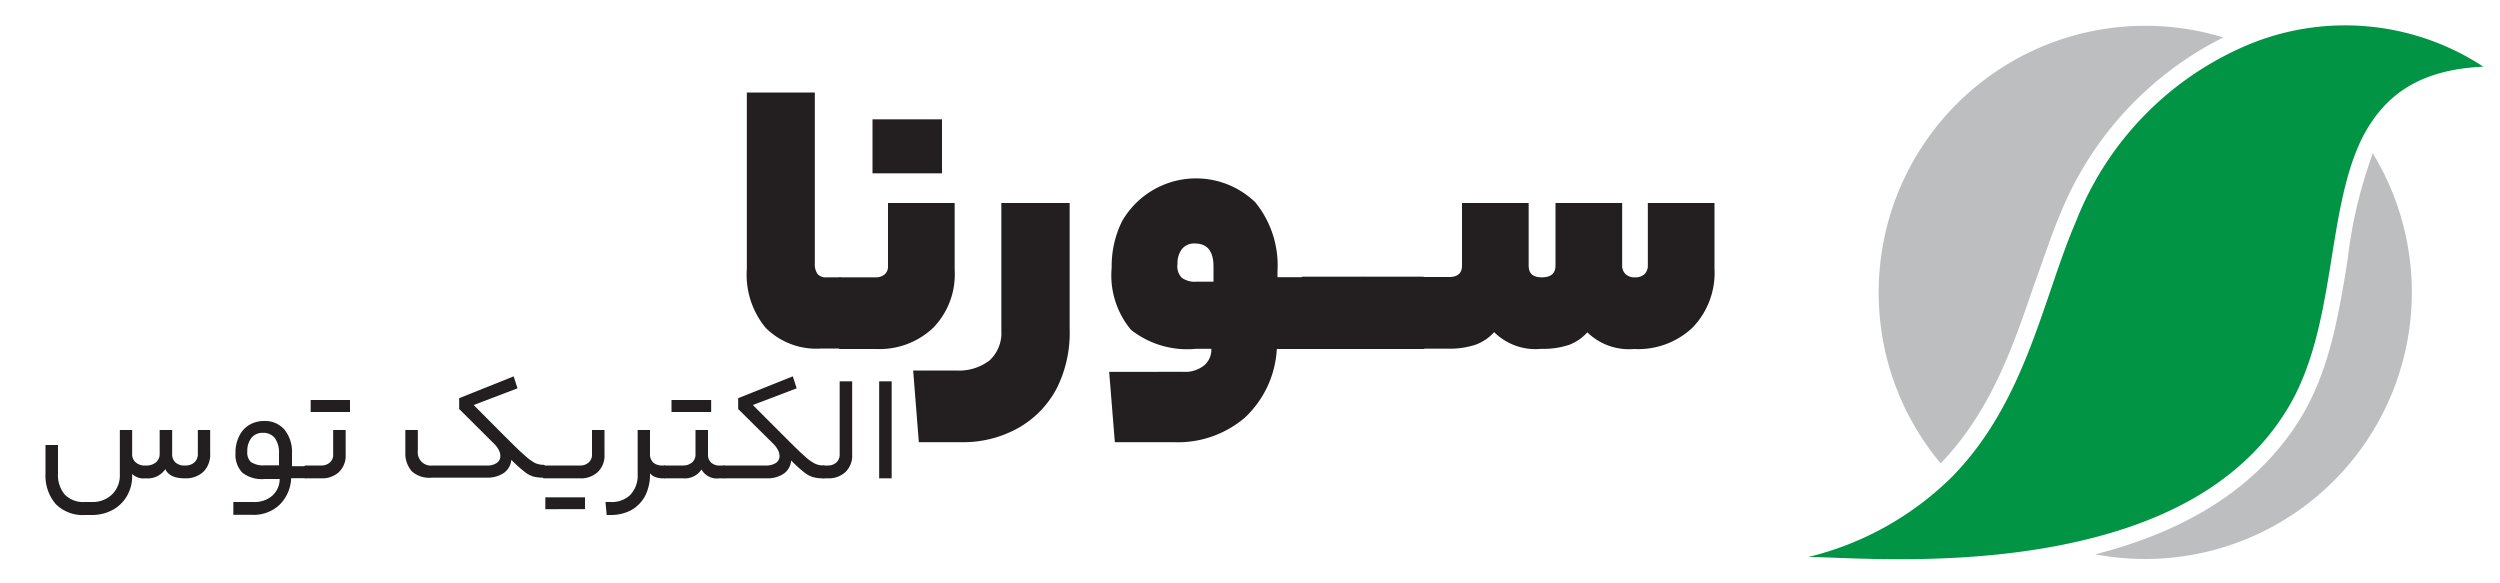
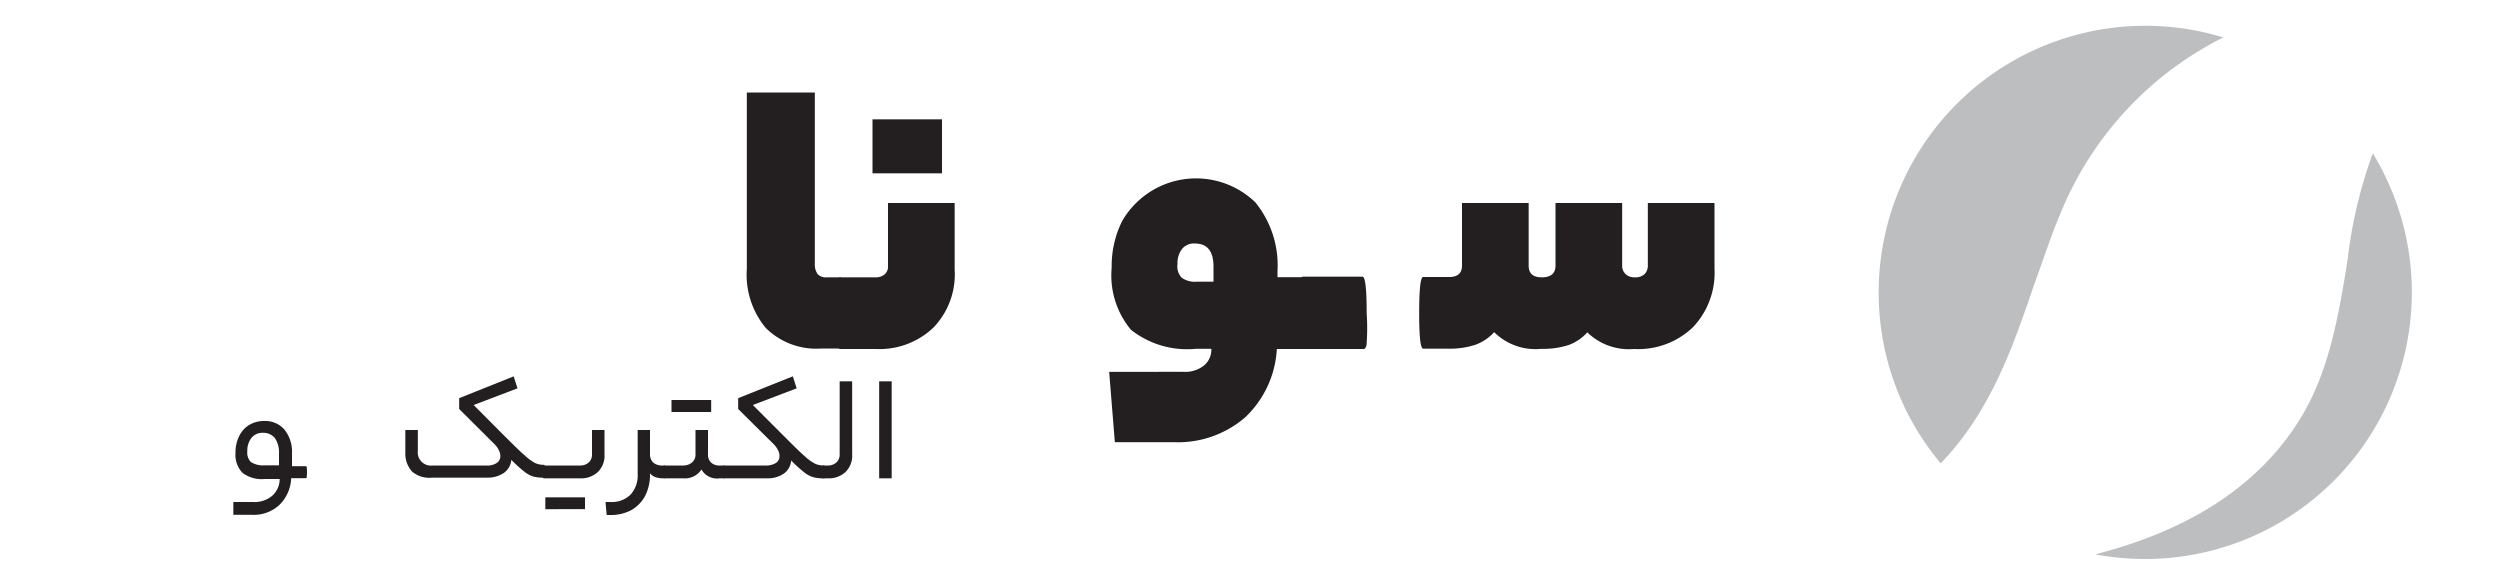
<svg xmlns="http://www.w3.org/2000/svg" width="150" height="35" viewBox="0 0 150 35">
  <defs>
    <style>.a{fill:#231f20;}.b{fill:#bcbec0;}.c{fill:#009444;}</style>
  </defs>
  <title>Logo-Light</title>
  <path class="a" d="M50.58,17a15.24,15.24,0,0,1,.06,1.77,15.07,15.07,0,0,1-.06,1.74c0,.27-.1.4-.18.4H49.3a4.3,4.3,0,0,1-3.36-1.24,5,5,0,0,1-1.13-3.54V5.55h4.08V15.82a1,1,0,0,0,.17.63.68.68,0,0,0,.55.19h.79Q50.52,16.64,50.58,17Z" />
  <path class="a" d="M56,19.66a4.69,4.69,0,0,1-3.46,1.28H50.4c-.16,0-.24-.71-.24-2.14s.08-2.16.24-2.16h2.14a.8.8,0,0,0,.54-.18.6.6,0,0,0,.2-.47V12.18h4v4A4.6,4.6,0,0,1,56,19.66ZM52.35,10.4V7.16h4.17V10.4Z" />
-   <path class="a" d="M63.42,23.27a5.86,5.86,0,0,1-2.29,2.39,6.76,6.76,0,0,1-3.48.87H55.13l-.34-4.3h2.59a3,3,0,0,0,2-.61,2.24,2.24,0,0,0,.7-1.79V12.18h4.1v7.58A7.44,7.44,0,0,1,63.42,23.27Z" />
  <path class="a" d="M78.43,18.8c0,1.43-.08,2.14-.24,2.14H76.61a6.09,6.09,0,0,1-1.91,4.11,6.18,6.18,0,0,1-4.31,1.48h-3.5l-.34-4.22H71a1.82,1.82,0,0,0,1.24-.38,1.23,1.23,0,0,0,.44-1h-.94a5.44,5.44,0,0,1-3.88-1.14,5.1,5.1,0,0,1-1.16-3.73,6.08,6.08,0,0,1,.62-2.78,5.12,5.12,0,0,1,8-1.14,6,6,0,0,1,1.33,4.13v.36h1.48Q78.43,16.64,78.43,18.8ZM70.9,16.66a1.34,1.34,0,0,0,.91.24h1V16c0-.93-.37-1.39-1.12-1.39a.92.92,0,0,0-.77.33,1.39,1.39,0,0,0-.27.89A1,1,0,0,0,70.9,16.66Z" />
  <path class="a" d="M82,18.8A12.51,12.51,0,0,1,82,20.57c0,.24-.1.37-.17.37h-3.6c-.16,0-.24-.71-.24-2.14A12.05,12.05,0,0,1,78,17c0-.27.1-.4.16-.4h3.6Q82,16.64,82,18.8Z" />
-   <path class="a" d="M85.63,18.8a12.51,12.51,0,0,1-.07,1.77c0,.24-.1.37-.17.37h-3.6c-.16,0-.24-.71-.24-2.14A12.05,12.05,0,0,1,81.63,17c0-.27.1-.4.16-.4h3.6Q85.63,16.64,85.63,18.8Z" />
  <path class="a" d="M87.72,15.94V12.18h4v3.76c0,.47.26.7.79.7s.82-.23.82-.7V12.18h4v3.74a.68.68,0,0,0,.21.53.76.76,0,0,0,.56.19.8.8,0,0,0,.57-.19.71.71,0,0,0,.2-.53V12.18h4v3.93a4.74,4.74,0,0,1-1.3,3.53,4.74,4.74,0,0,1-3.53,1.3,3.57,3.57,0,0,1-2.8-1,2.81,2.81,0,0,1-1.09.75,4.88,4.88,0,0,1-1.67.24,3.52,3.52,0,0,1-2.83-1,2.81,2.81,0,0,1-1.11.75,4.9,4.9,0,0,1-1.68.24H85.39c-.16,0-.24-.71-.24-2.14s.08-2.16.24-2.16h1.49C87.44,16.64,87.72,16.41,87.72,15.94Z" />
-   <path class="a" d="M10.52,27.74a.77.77,0,0,0,.57.19.81.81,0,0,0,.58-.19.67.67,0,0,0,.2-.52V25.8h.74v1.4a1.46,1.46,0,0,1-.4,1.1,1.54,1.54,0,0,1-1.12.4c-.61,0-1-.18-1.17-.55a1.28,1.28,0,0,1-1.18.55,1,1,0,0,1-.81-.26v.11a2.36,2.36,0,0,1-.32,1.22,2.21,2.21,0,0,1-.86.83,2.61,2.61,0,0,1-1.26.3h-.4a2.28,2.28,0,0,1-1.75-.66,2.62,2.62,0,0,1-.61-1.83V26.7h.75v1.69a1.83,1.83,0,0,0,.41,1.29,1.57,1.57,0,0,0,1.22.44h.38a1.68,1.68,0,0,0,1.23-.45,1.6,1.6,0,0,0,.47-1.21V25.8h.74v1.44a.63.63,0,0,0,.21.5.82.82,0,0,0,.6.19.9.9,0,0,0,.62-.19.65.65,0,0,0,.22-.52V25.8h.75v1.42A.67.67,0,0,0,10.52,27.74Z" />
  <path class="a" d="M18.4,28a2.41,2.41,0,0,1,0,.62c0,.05,0,.07-.07.07h-.86a2.37,2.37,0,0,1-.71,1.61,2.26,2.26,0,0,1-1.62.59H14L14,30.12h1.19a1.63,1.63,0,0,0,1.15-.38,1.34,1.34,0,0,0,.44-1h-.9a1.9,1.9,0,0,1-1.34-.38,1.56,1.56,0,0,1-.41-1.19,2.16,2.16,0,0,1,.22-1,1.56,1.56,0,0,1,.6-.67,1.7,1.7,0,0,1,.89-.24,1.53,1.53,0,0,1,1.23.52,2.13,2.13,0,0,1,.45,1.43v.76h.85S18.38,28,18.4,28Zm-3.33-.27a1.33,1.33,0,0,0,.81.19h.86v-.7a1.53,1.53,0,0,0-.25-.94.89.89,0,0,0-.73-.31.83.83,0,0,0-.67.3,1.22,1.22,0,0,0-.25.8A.8.8,0,0,0,15.07,27.74Z" />
-   <path class="a" d="M20.34,28.32a1.49,1.49,0,0,1-1.08.38h-.93c-.06,0-.09-.12-.09-.38s0-.39.09-.39h.93a.76.76,0,0,0,.53-.18.59.59,0,0,0,.2-.49V25.8h.75v1.47A1.36,1.36,0,0,1,20.34,28.32ZM21,24v.72H18.64V24Z" />
  <path class="a" d="M24.72,28.29a1.61,1.61,0,0,1-.4-1.14V25.8h.75v1.25a.79.79,0,0,0,.89.88h3.23a1,1,0,0,0,.61-.15.48.48,0,0,0,.22-.42.73.73,0,0,0-.09-.35,1.41,1.41,0,0,0-.28-.38l-2.1-2.09v-.65l3.27-1.31.23.72-2.63,1,1.78,1.79c.58.57,1,1,1.27,1.22a3.09,3.09,0,0,0,.63.47,1.29,1.29,0,0,0,.53.11q.09,0,.09.39c0,.26,0,.38-.09.38a2.31,2.31,0,0,1-.64-.07,1.64,1.64,0,0,1-.54-.3,7.85,7.85,0,0,1-.77-.7,1.08,1.08,0,0,1-.44.78,1.74,1.74,0,0,1-1,.29H25.92A1.59,1.59,0,0,1,24.72,28.29Z" />
  <path class="a" d="M35.32,27.75a.62.62,0,0,0,.2-.49V25.8h.75v1.47a1.36,1.36,0,0,1-.4,1.05,1.48,1.48,0,0,1-1.07.38H32.63c-.06,0-.09-.12-.09-.38s0-.39.09-.39H34.8A.75.75,0,0,0,35.32,27.75Zm-.22,2.09v.71H32.72v-.71Z" />
  <path class="a" d="M37.83,29.68a1.7,1.7,0,0,0,.43-1.24V25.8H39v1.44a.69.69,0,0,0,.19.51.81.81,0,0,0,.57.18h.11q.09,0,.09.39c0,.26,0,.38-.09.38h-.11a1.29,1.29,0,0,1-.45-.08A.75.75,0,0,1,39,28.4v.1a2.8,2.8,0,0,1-.3,1.27,2.16,2.16,0,0,1-.83.84,2.57,2.57,0,0,1-1.23.29H36.4l-.07-.78h.3A1.59,1.59,0,0,0,37.83,29.68Z" />
  <path class="a" d="M41.52,27.75a.61.61,0,0,0,.21-.49V25.8h.75v1.44a.66.66,0,0,0,.18.51.73.73,0,0,0,.54.18h.25q.09,0,.09.39c0,.25,0,.38-.09.38h-.28a1.06,1.06,0,0,1-1.08-.53A1.19,1.19,0,0,1,41,28.7H39.88c-.06,0-.09-.12-.09-.38s0-.39.09-.39H41A.82.82,0,0,0,41.52,27.75ZM42.67,24v.72H40.29V24Z" />
  <path class="a" d="M46.55,27.78a.48.48,0,0,0,.22-.42.73.73,0,0,0-.09-.35,1.41,1.41,0,0,0-.28-.38l-2.11-2.09v-.65l3.28-1.31.23.72-2.63,1L47,26.13c.57.57,1,1,1.26,1.22a2.84,2.84,0,0,0,.64.47,1.25,1.25,0,0,0,.53.11q.09,0,.09.39c0,.26,0,.38-.09.38a2.31,2.31,0,0,1-.64-.07,1.58,1.58,0,0,1-.55-.3,7.85,7.85,0,0,1-.77-.7,1.07,1.07,0,0,1-.43.78,1.74,1.74,0,0,1-1.05.29H43.45c-.06,0-.09-.12-.09-.38s0-.39.09-.39h2.49A1.08,1.08,0,0,0,46.55,27.78Z" />
  <path class="a" d="M50.18,27.75a.63.63,0,0,0,.2-.49V22.88h.75v4.39a1.36,1.36,0,0,1-.4,1.05,1.48,1.48,0,0,1-1.07.38h-.28c-.06,0-.09-.12-.09-.38s0-.39.09-.39h.28A.75.75,0,0,0,50.18,27.75Z" />
  <path class="a" d="M52.75,22.88h.75V28.7h-.75Z" />
  <path class="b" d="M133.41,2.24a20.41,20.41,0,0,0-9.8,10.61c-.56,1.31-1,2.71-1.55,4.19-1.25,3.67-2.6,7.64-5.62,10.76a15.94,15.94,0,0,1-3.72-10.25h0a16,16,0,0,1,20.69-15.3Z" />
  <path class="b" d="M144.71,17.54h0a16,16,0,0,1-16,16,16.49,16.49,0,0,1-3-.28c4.87-1.24,9.55-3.64,12.33-8.18,1.74-2.85,2.29-6.24,2.82-9.51a27.48,27.48,0,0,1,1.51-6.37A16.06,16.06,0,0,1,144.71,17.54Z" />
-   <path class="c" d="M149,4c-4,.18-6,1.84-7.25,4.24-2.23,4.45-1.53,11.43-4.52,16.32s-8.29,7.1-13.6,8.15h0c-6.64,1.31-13.24.7-15.13.71a18.43,18.43,0,0,0,8.66-4.85c4.42-4.53,5.43-10.75,7.41-15.31A19,19,0,0,1,134.78,2.73,15.13,15.13,0,0,1,149,4Z" />
</svg>